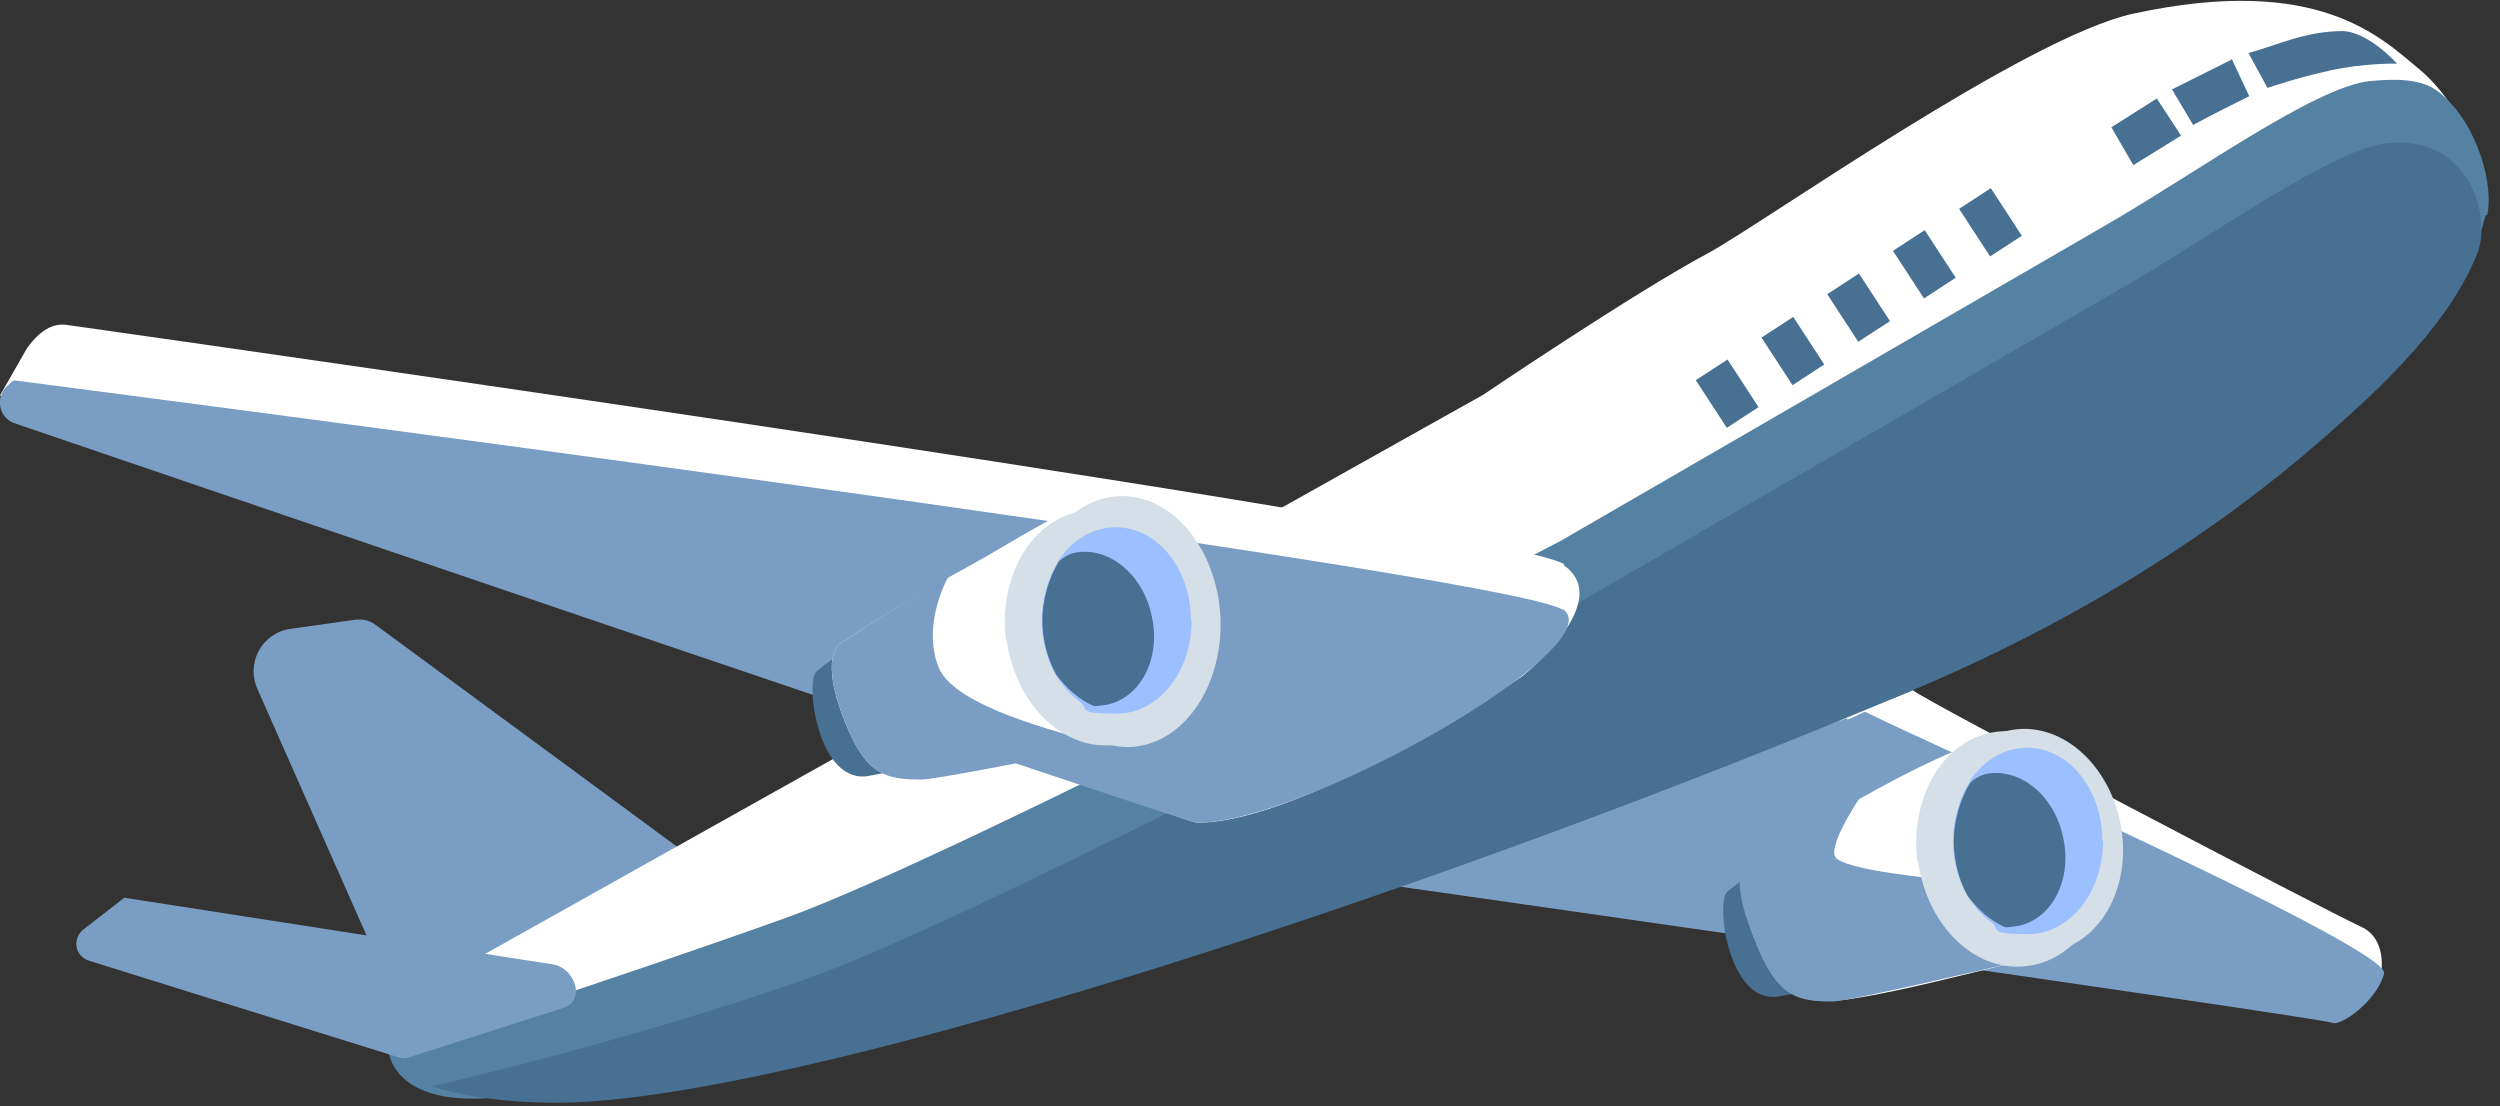
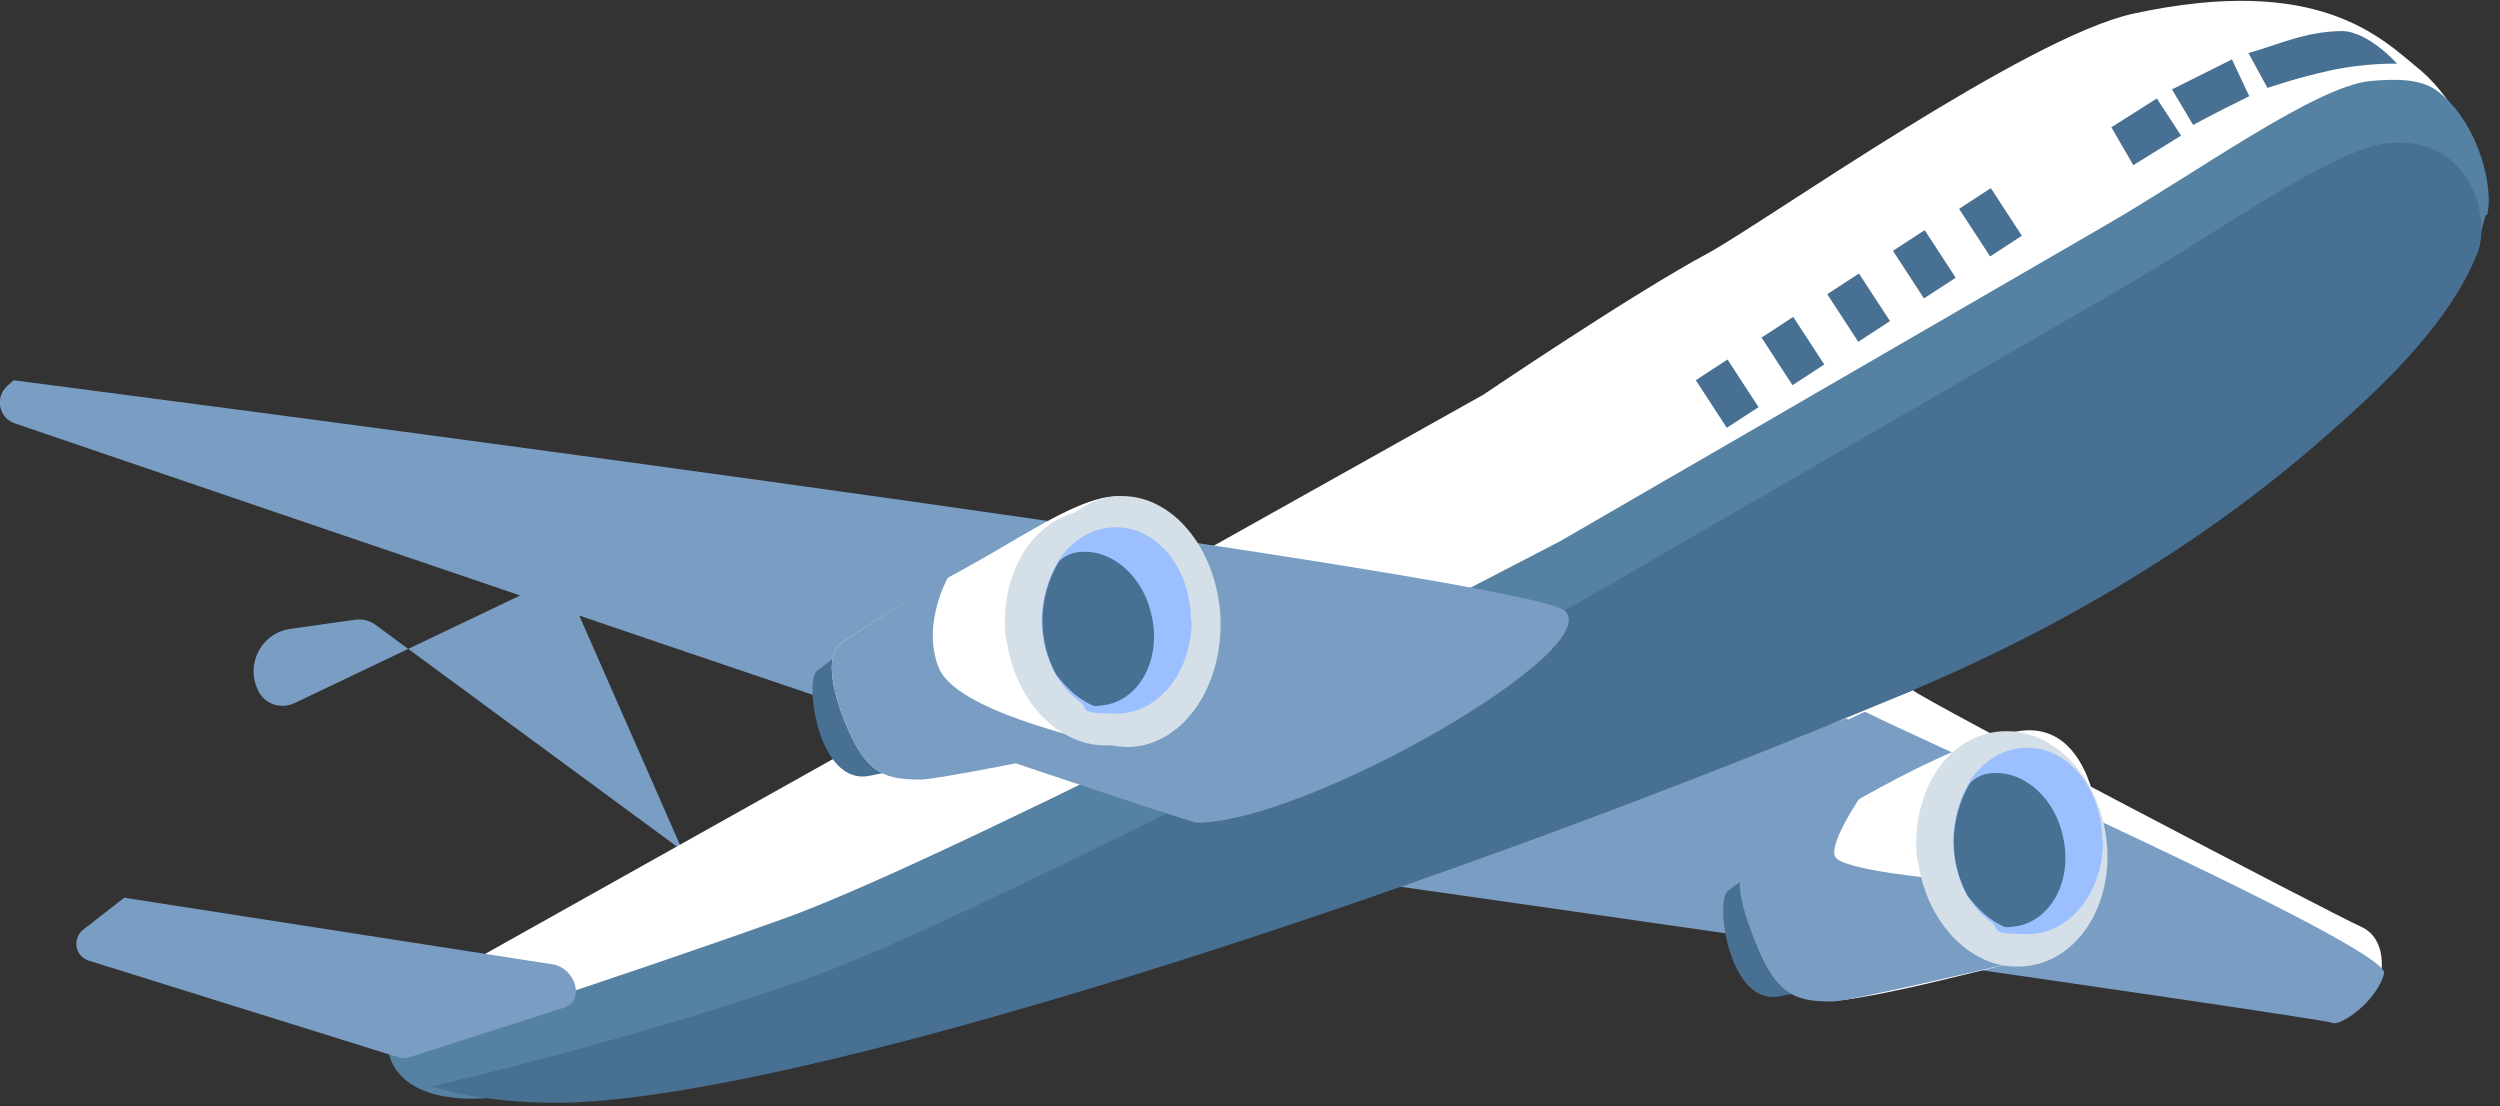
<svg xmlns="http://www.w3.org/2000/svg" version="1.1" viewBox="0 0 330 146">
  <rect x="0" y="0" width="330" height="146" fill="#333333" stroke="none" />
  <defs>
    <style>
      .cls-1 {
        fill: #fff;
      }

      .cls-2 {
        fill: #9cbfff;
      }

      .cls-3 {
        fill: #477093;
      }

      .cls-4 {
        fill: #5581a3;
      }

      .cls-5 {
        fill: #799dc3;
      }

      .cls-6 {
        fill: #d4dfe7;
      }
    </style>
  </defs>
  <g>
    <g id="_レイヤー_1" data-name="レイヤー_1">
      <g>
        <path class="cls-1" d="M252.5,91.1c.6.9,55.5,29.6,59.1,31.2,3.6,1.6,2.7,6.2,2.7,6.2l-124.1-11.8,62.3-25.6Z" />
        <path class="cls-5" d="M245.2,93.4c.6.9,70.4,31.5,69.5,35.1s-5.8,7.1-6.9,6.5c-1.1-.6-128.2-18.7-128.2-18.7l65.6-23Z" />
-         <path class="cls-5" d="M90.1,112.3l-40.5-29.8c-.8-.6-1.7-.8-2.7-.7l-8.5,1.2c-3.8.5-6,4.5-4.4,8l18.2,41.1c.8,1.9,3,2.7,4.9,1.8l32.5-15.5c2.5-1.2,2.8-4.6.6-6.2Z" />
+         <path class="cls-5" d="M90.1,112.3l-40.5-29.8c-.8-.6-1.7-.8-2.7-.7l-8.5,1.2c-3.8.5-6,4.5-4.4,8c.8,1.9,3,2.7,4.9,1.8l32.5-15.5c2.5-1.2,2.8-4.6.6-6.2Z" />
        <path class="cls-1" d="M243.8,94.8l-51.3,17.6s-52.9,18.2-74.4,24.7c-21.6,6.5-52.2,7.9-61.1,6.5-8.9-1.4-4.9-11-4.9-11L195.8,52.1s19.8-13.4,29.7-18.7c7.5-4.1,41.9-28.5,56.1-31.6,24.5-5.3,32.7,3.2,37.7,7.3,5,4.1,11.4,14.8,7.1,24.4-13.7,30.4-82.5,61.5-82.5,61.5Z" />
        <path class="cls-4" d="M328.3,28.4c.9-3.5-1-11.8-6.2-16.1-2.3-2-5.9-1.9-9.3-1.6-7.3.8-23,12.2-34.8,19-25.5,14.8-72,41.7-72,41.7,0,0-78.7,41.2-102.1,49.7-23.4,8.4-52.6,17.7-52.6,17.7,0,0,.5,6.7,12.3,6.2,33.6-1.6,125.8-36.4,186.5-62,33.2-14,55.5-28.4,61.4-33.7,12.3-11,13.3-8.5,16.6-20.9Z" />
        <path class="cls-3" d="M327.1,33.2c1.7-4.8-1.2-15.4-12-14.3-7.3.8-23,12.2-34.8,19-25.5,14.8-72,41.7-72,41.7,0,0-77.4,40.7-100.7,49.2-23.4,8.4-50.6,14.6-50.6,14.6,0,0,7.4,2.6,19.2,2.1,33.6-1.6,115.6-28.8,176.3-54.4,33.2-14,51.6-30.9,57.5-36.2,12.3-11,15.7-18.1,17.1-21.7Z" />
-         <path class="cls-1" d="M206.4,74.6c6.9,4.8-5.5,14.7-5.5,14.7,0,0-28.4,19.3-42.9,19.3C156.2,108.6,0,52.2,0,52.2l3.6-6.3c1.7-2.3,3.4-3.3,5.3-3,24.7,3.5,191.2,27.2,197.6,31.6Z" />
        <path class="cls-5" d="M206.3,80.4c6.9,4.8-33.7,28.2-48.3,28.2-1.6,0-129.3-43.6-156-52.7-2.2-.7-2.7-3.5-1-5l.8-.7s197.6,25.5,204.5,30.3Z" />
        <g>
          <path class="cls-3" d="M234.7,113.1c-.4,0-4.5,2.8-6.7,4.6-1.6,1.4.2,15.2,7,13.8,3.4-.7,6.2-1,6.2-1l-6.5-17.4Z" />
          <path class="cls-1" d="M276.7,117.5c-1.4,5.2-4.7,8-4.7,8,0,0-8.6,2.2-16.6,4.1-5.9,1.4-11.6,2.5-13.5,2.5-4.5,0-7-.6-9.6-6.5-2.6-5.9-2.9-10.3-.9-11.6,1.7-1.1,8.7-5.7,16.5-9.9,6.6-3.6,13.7-6.9,18.6-7.6,10.7-1.6,11.7,15.7,10.2,21Z" />
          <path class="cls-5" d="M267.3,126.7c-5.9,1.4-23.5,5.5-25.4,5.5-4.5,0-7-.6-9.6-6.5-2.6-5.9-3.6-10.4-1.6-11.7,1.7-1.1,15-9,15-9,0,0-4.2,6.1-3.5,8,.6,1.9,14.6,3.1,14.6,3.1,0,0,1,4.4,3.1,6.8,2.2,2.4,5.5,2.9,7.4,3.8Z" />
          <path class="cls-6" d="M253.2,113.8c.8,5.7,4,10.4,8,12.5,0,0,0,0,0,0,2,1.1,4.2,1.5,6.5,1.2,6.9-.9,11.5-8.6,10.3-17.1-1.2-8.5-7.6-14.7-14.5-13.8-3.8.5-7,3.1-8.8,6.8-1.4,2.9-2.1,6.5-1.6,10.3Z" />
-           <path class="cls-6" d="M256.4,113.3c1.1,5.4,4.4,9.7,8.4,11.5,0,0,0,0,0,0,2,.9,4.1,1.2,6.2.8,6.5-1.3,10.5-8.9,8.9-16.9-1.6-8.1-8.1-13.6-14.6-12.3-3.6.7-6.5,3.4-8,7-1.2,2.9-1.6,6.4-.9,9.9Z" />
          <path class="cls-2" d="M277.6,111c0,6.8-4.4,12.3-9.9,12.3s-3.5-.6-4.9-1.6h0c-1.2-.9-2.3-2.1-3.2-3.6-1.1-2-1.8-4.5-1.8-7.1s.8-5.6,2.2-7.8c0,0,0,0,0-.1,1.8-2.7,4.5-4.4,7.6-4.4,5.5,0,9.9,5.5,9.9,12.3Z" />
          <path class="cls-3" d="M266.5,122.2c-.6.1-1.2.2-1.8.2h0c-1.9-.8-3.6-2.3-5-4.2-1.1-2-1.8-4.5-1.8-7.1s.8-5.6,2.2-7.8c.5-.5,1.2-.9,1.9-1.1,4.4-1,9.1,2.6,10.3,8.2,1.3,5.5-1.3,10.8-5.8,11.8Z" />
        </g>
        <g>
          <path class="cls-3" d="M114.5,84c-.4,0-4.5,2.8-6.7,4.6-1.6,1.4.2,15.2,7,13.8,3.4-.7,6.2-1,6.2-1l-6.5-17.4Z" />
          <path class="cls-1" d="M156.4,88.3c-1.4,5.2-4.7,8-4.7,8,0,0-8.6,2.2-16.6,4.1-5.9,1.4-11.6,2.5-13.5,2.5-4.5,0-7-.6-9.6-6.5-2.6-5.9-2.9-10.3-.9-11.6,1.7-1.1,8.7-5.7,16.5-9.9,6.6-3.6,13.8-8.6,18.7-9.3,10.7-1.6,11.6,17.4,10.1,22.7Z" />
          <path class="cls-5" d="M145.3,98.4c-5.9,1.4-21.8,4.5-23.7,4.5-4.5,0-7-.6-9.6-6.5-2.6-5.9-2.9-10.3-.9-11.6,8.9-5.8,14.1-8.7,14.1-8.7,0,0-3.6,6.2-1.3,12s19.5,9.3,21.4,10.2Z" />
          <path class="cls-6" d="M132.9,84.6c.8,5.7,4,10.4,8,12.5,0,0,0,0,0,0,2,1.1,4.2,1.5,6.5,1.2,6.9-.9,11.5-8.6,10.3-17.1-1.1-8-4.1-14-10.5-14-.4,0-3.6.1-4,.2-3.8.5-7,3.1-8.8,6.8-1.4,2.9-2.1,6.5-1.6,10.3Z" />
          <path class="cls-6" d="M135.8,82.7c.3,6.1,3.1,11.4,7.1,14,0,0,0,0,0,0,1.9,1.3,4.1,2,6.4,1.9,7-.4,12.2-8.1,11.8-17.2-.5-9.1-6.5-16.3-13.5-15.9-3.9.2-7.2,2.7-9.4,6.4-1.7,3-2.6,6.7-2.4,10.8Z" />
          <path class="cls-2" d="M157.3,81.9c0,6.8-4.4,12.3-9.9,12.3s-3.5-.6-4.9-1.6h0c-1.2-.9-2.3-2.1-3.2-3.6-1.1-2-1.8-4.5-1.8-7.1s.8-5.6,2.2-7.8c0,0,0,0,0-.1,1.8-2.7,4.5-4.4,7.6-4.4,5.5,0,9.9,5.5,9.9,12.3Z" />
          <path class="cls-3" d="M146.2,93c-.6.1-1.2.2-1.8.2h0c-1.9-.8-3.6-2.3-5-4.2-1.1-2-1.8-4.5-1.8-7.1s.8-5.6,2.2-7.8c.5-.5,1.2-.9,1.9-1.1,4.4-1,9.1,2.6,10.3,8.2,1.3,5.5-1.3,10.8-5.8,11.8Z" />
        </g>
        <g>
          <polygon class="cls-3" points="284.7 13 278.7 16.8 281.6 21.8 287.9 17.9 284.7 13" />
          <path class="cls-3" d="M294.5,7.9c-6.2,3.1-7.8,3.9-7.8,3.9l2.8,4.7s2.3-1.3,7.4-3.8l-2.3-4.9Z" />
          <path class="cls-3" d="M309.3,4.1c-5,0-8.8,1.9-12.5,2.9l2.5,4.6c1-.3,3.8-1.3,8.3-2.3s8.8-.9,8.8-.9c0,0-3.7-4.2-7.2-4.3Z" />
          <rect class="cls-3" x="225.4" y="48.2" width="5" height="7.5" transform="translate(8.7 132.9) rotate(-33.1)" />
          <rect class="cls-3" x="234.1" y="42.5" width="5" height="7.5" transform="translate(13.2 136.8) rotate(-33.1)" />
          <rect class="cls-3" x="242.8" y="36.8" width="5" height="7.5" transform="translate(17.7 140.6) rotate(-33.1)" />
          <rect class="cls-3" x="251.5" y="31.1" width="5" height="7.5" transform="translate(22.2 144.4) rotate(-33.1)" />
          <rect class="cls-3" x="260.2" y="25.5" width="5" height="7.5" transform="translate(26.7 148.3) rotate(-33.1)" />
        </g>
        <path class="cls-5" d="M73,127.3l-56.6-8.8-5.4,4.2c-1.5,1.2-1.1,3.5.7,4.1l41,12.8c.4.1.8.1,1.2,0l20.6-6.6c2.8-1,1.4-5.2-1.5-5.7Z" />
      </g>
    </g>
  </g>
</svg>